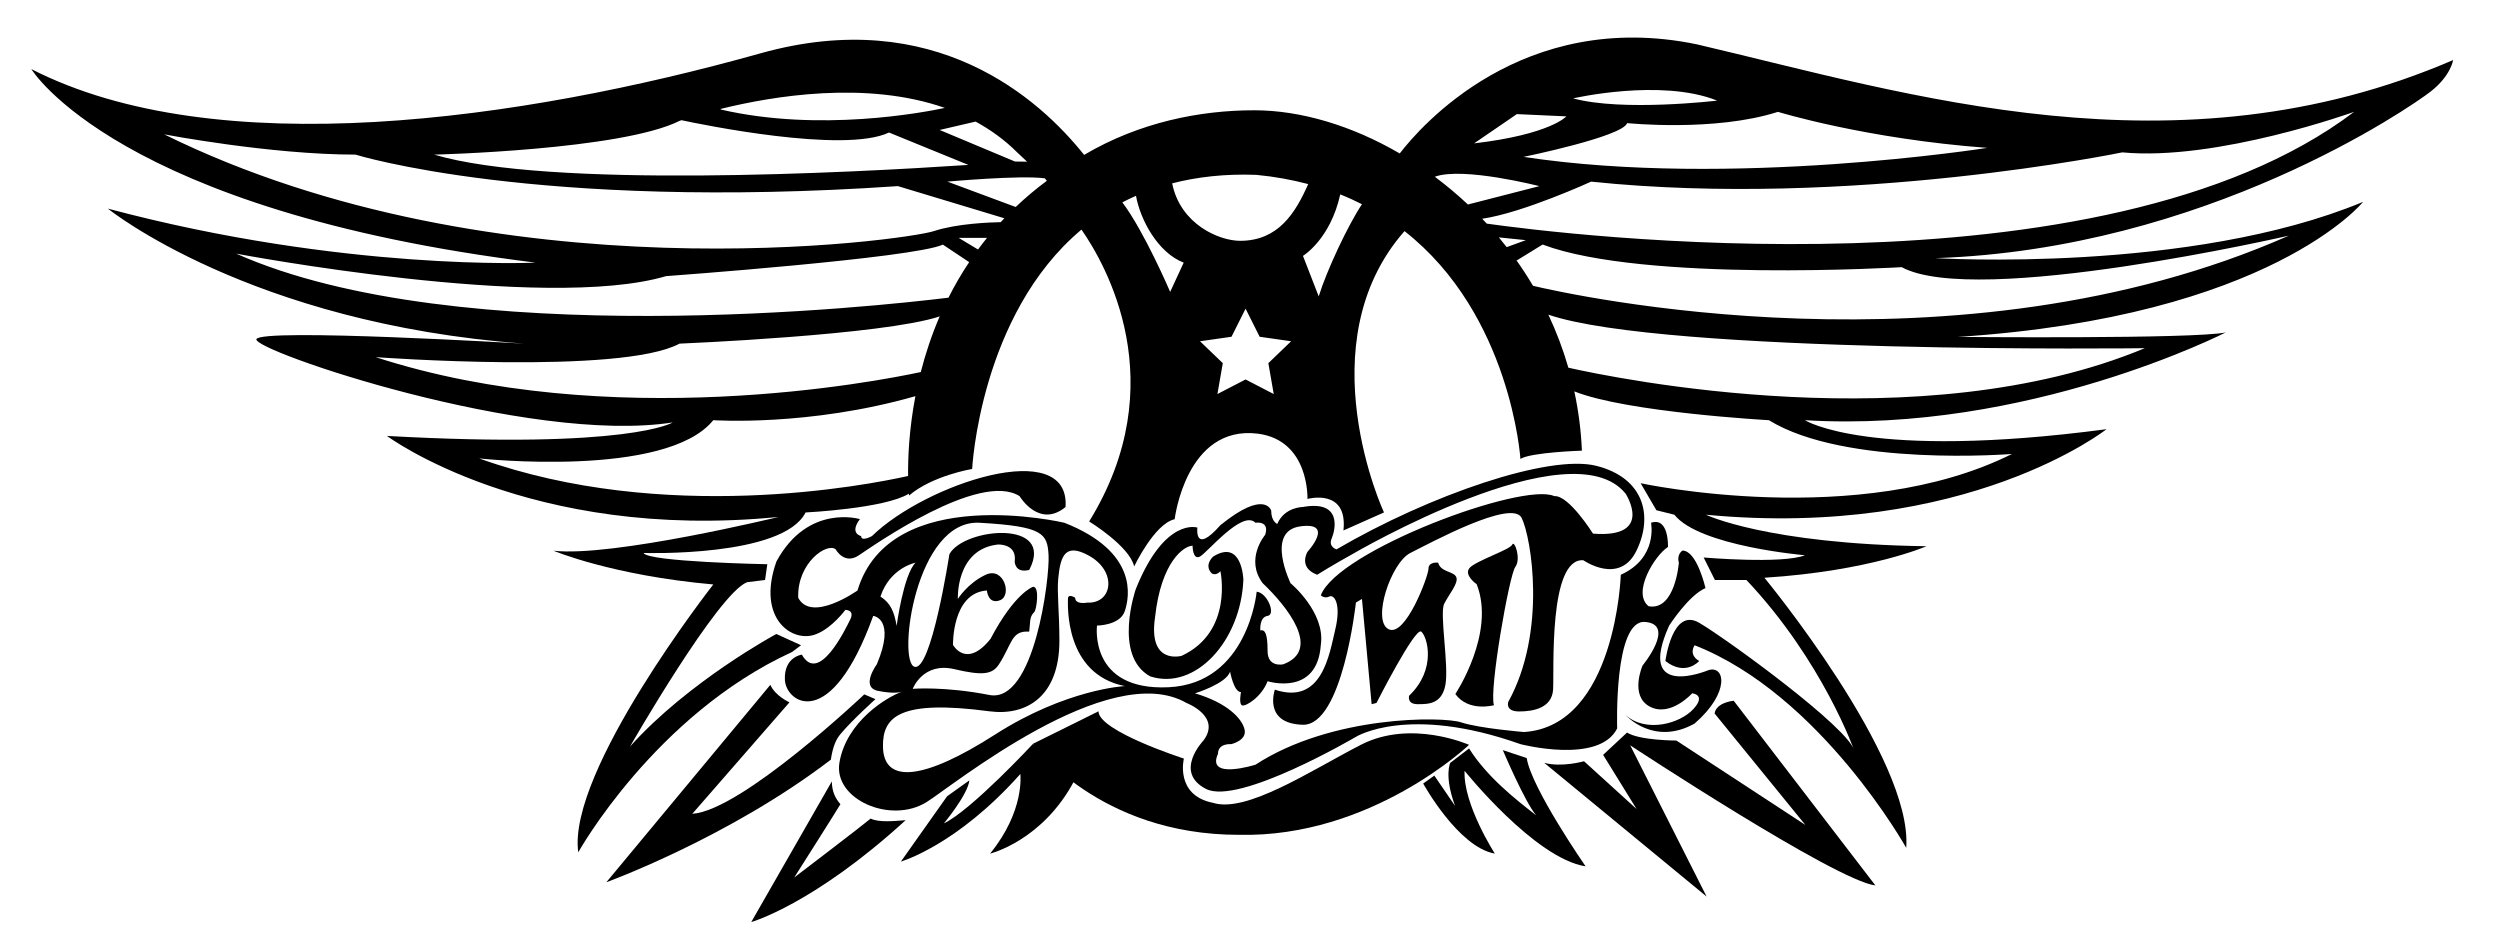
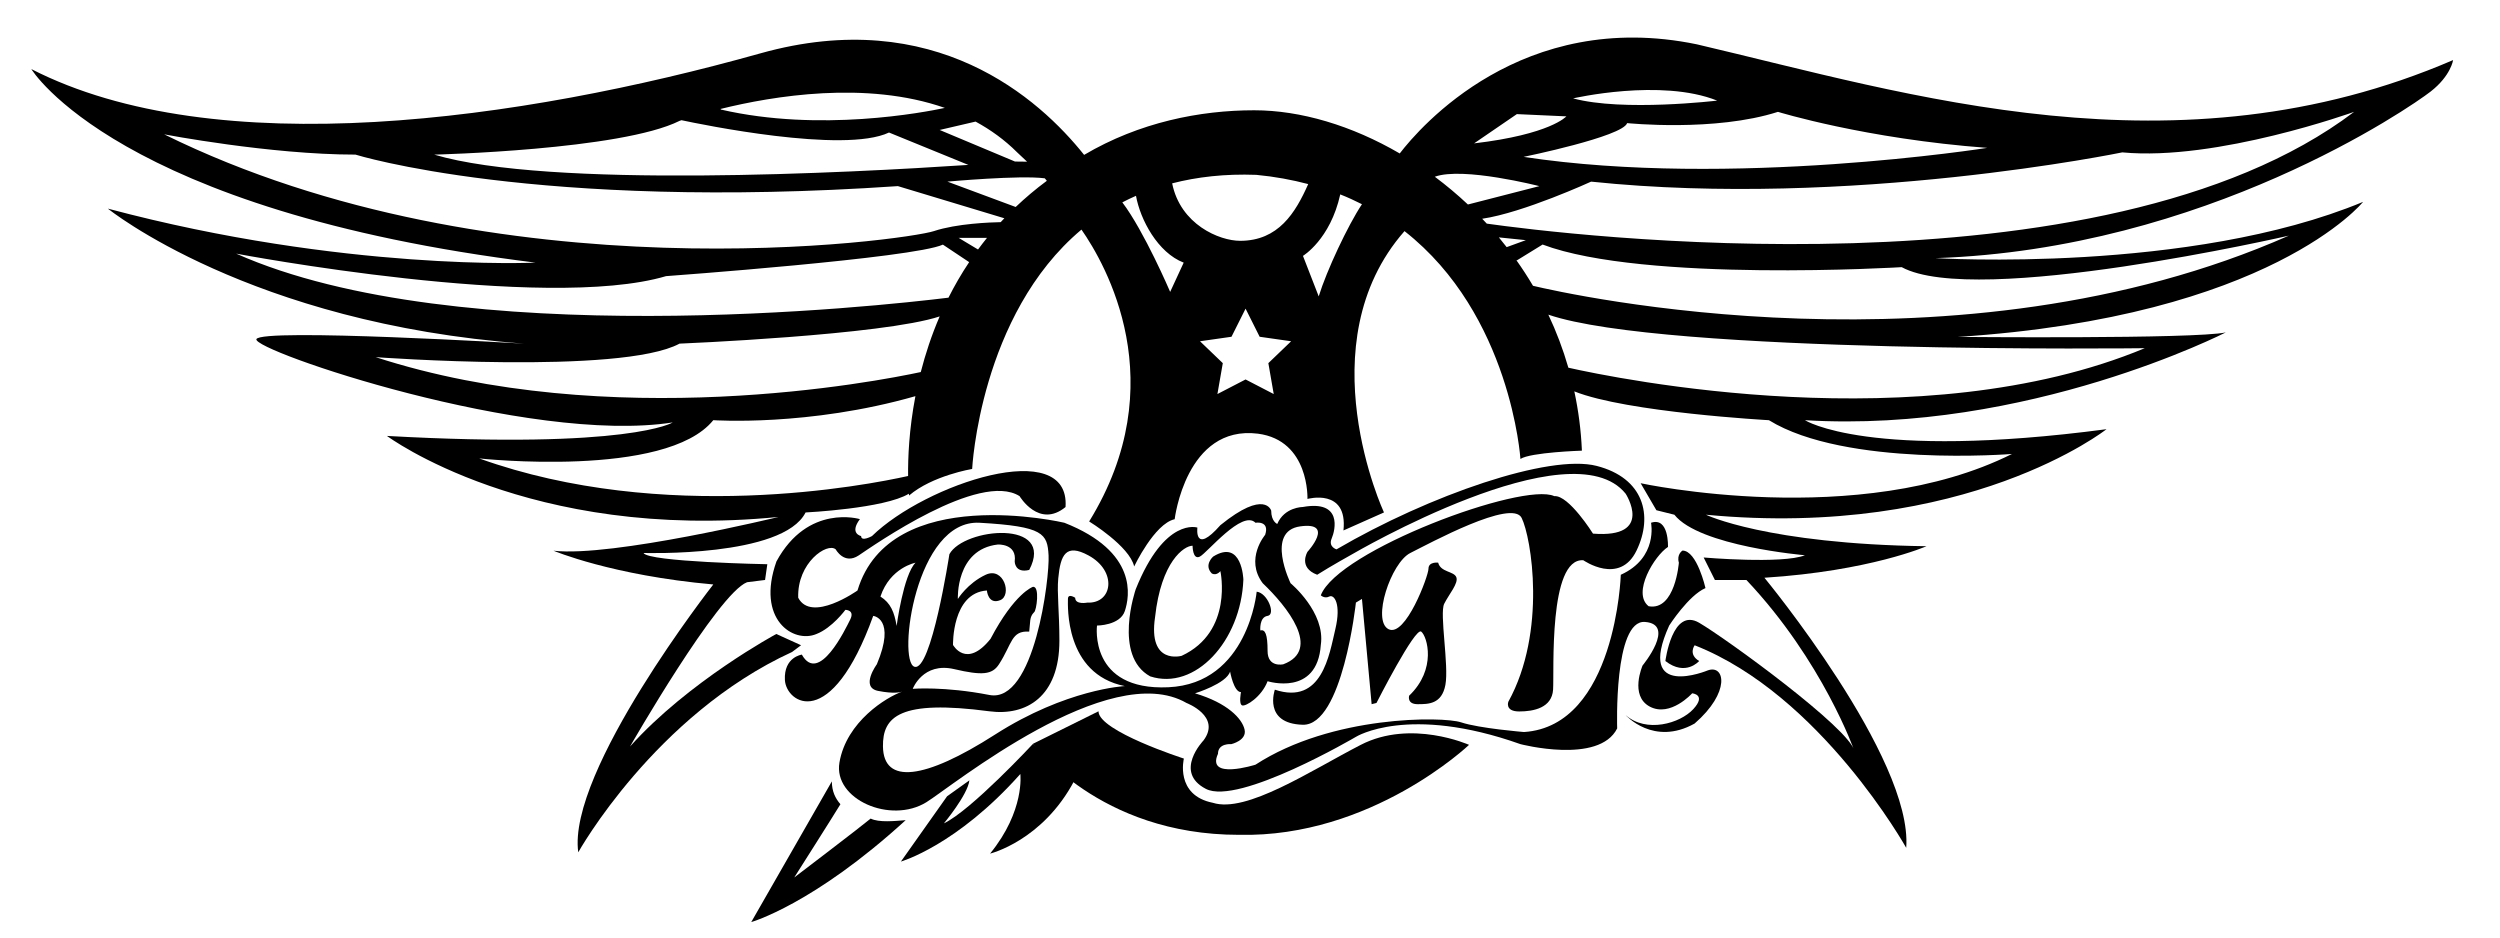
<svg xmlns="http://www.w3.org/2000/svg" viewBox="0 0 200 75" class="aerosmith">
-   <path d="M61.628,54.785L48.507,70.581c0,0,9.809-3.567,17.961-9.809    c0.169-1.101,0.43-1.634,0.765-2.038c0.928-1.12,2.802-2.802,2.802-2.802l-0.892-0.382c0,0-9.808,9.299-13.758,9.554l7.771-8.917    C63.156,56.186,62.01,55.677,61.628,54.785L61.628,54.785z" />
  <path d="M60.099,73.766c0,0,4.968-1.402,12.356-8.153  c-0.873,0.068-2.143,0.205-2.802-0.127c-0.724,0.611-6.114,4.713-6.114,4.713s3.167-4.984,3.694-5.86   c-0.409-0.478-0.682-1.027-0.685-1.828L60.099,73.766L60.099,73.766z" />
  <path d="M77.551,62.428l-1.784,1.274l-3.694,5.223c0,0,4.458-1.274,9.554-7.006 c0,0,0.382,2.93-2.42,6.369c0,0,4.204-1.02,6.751-5.86l-3.312-2.929c0,0-4.968,5.35-7.134,6.369    C75.513,65.868,77.424,63.575,77.551,62.428L77.551,62.428z" />
-   <path d="M83.665,61.537l-1.274,3.057c0,0,2.293-1.655,2.42-2.292L83.665,61.537 L83.665,61.537z" />
-   <path d="M113.855,62.683c0,0,2.802,5.095,5.732,5.605c0,0-2.547-3.949-2.42-6.624   c0,0,5.605,7.006,9.682,7.643c0,0-4.331-6.241-4.713-8.662l-1.911-0.637c0,0,1.783,4.203,2.675,5.223   c-1.73-1.338-3.972-3.121-5.375-5.356l-1.504,1.152c0,0-0.509,1.019,0.382,3.44l-1.656-2.42L113.855,62.683L113.855,62.683z" />
-   <path d="M123.537,61.027l12.993,10.7l-6.115-12.102c0,0,16.433,10.828,19.617,11.21 l-11.337-14.776c0,0-1.401,0.127-1.528,1.019l7.261,8.917l-10.318-6.752c0,0-2.93,0-3.949-0.637l-1.911,1.784l2.676,4.331   l-4.204-3.821C126.721,60.9,124.938,61.409,123.537,61.027L123.537,61.027z" />
  <path d="M82.646,59.499c0,0,5.234,7.287,16.457,7.287  c10.613,0.244,18.421-7.198,18.421-7.198s-4.636-2.074-8.662,0c-4.026,2.074-9.149,5.49-11.833,4.636   c-3.05-0.61-2.318-3.538-2.318-3.538s-6.831-2.196-6.831-3.782L82.646,59.499L82.646,59.499z" />
  <path d="M136.631,53.628c0,0-5.807,2.419-3.097-3.582c0,0,1.549-2.418,2.904-2.999  c0,0-0.678-3.001-1.839-3.001c0,0-0.484,0.291-0.29,0.968c0,0-0.29,3.871-2.419,3.484c-1.355-1.064,0.483-4.064,1.548-4.742 c0,0,0.097-2.419-1.355-1.936c0,0,0.581,2.807-2.419,4.161c0,0-0.387,12.097-7.742,12.581c0,0-3.58-0.291-5.032-0.774   c-1.452-0.484-10.355-0.581-16.452,3.387c0,0-3.968,1.258-3-0.871c0-0.871,1.065-0.774,1.065-0.774s1.257-0.29,1.064-1.161  c-0.193-0.871-1.355-2.129-3.967-2.903c0,0,2.516-0.774,2.806-1.742c0,0,0.29,1.645,0.872,1.645c0,0-0.194,0.967,0.097,1.064    c0.29,0.097,1.549-0.677,2.032-1.936c0,0,3.968,1.258,4.258-2.903c0.387-2.613-2.419-4.936-2.419-4.936s-2.033-4.162,0.774-4.549    c2.806-0.387,0.581,2.032,0.581,2.032s-0.775,1.258,0.774,1.839c1.065-0.677,2.806-1.645,2.806-1.645s17.517-10.258,21.871-4.839    c0,0,2.322,3.581-2.613,3.194c0,0-1.935-3.097-3.096-3c-2.517-1.161-17.323,4.355-18.678,7.935c0,0,0.291,0.291,0.678,0.097 c0.387-0.193,0.967,0.582,0.483,2.613c-0.483,2.032-1.064,6.097-4.838,4.839c0,0-0.968,2.71,2.226,2.806    c3.193,0.097,4.258-9.774,4.258-9.774l0.484-0.291l0.774,8.419l0.387-0.096c0,0,3.097-6.097,3.581-5.71 c0.483,0.387,1.258,3-0.968,5.129c0,0-0.194,0.677,0.677,0.677c0.871,0,1.936,0,2.226-1.548c0.291-1.549-0.483-5.71-0.097-6.484 c0.387-0.774,1.162-1.645,0.968-2.129c-0.193-0.484-1.258-0.387-1.451-1.161c0,0-0.775-0.097-0.775,0.484   c0,0.581-1.839,5.516-3.193,4.839c-1.355-0.678,0.194-5.323,1.742-6.097c1.548-0.774,8.13-4.355,8.904-2.806    c0.774,1.548,2.032,9.097-1.065,14.71c0,0-0.291,0.774,0.87,0.774c1.162,0,2.614-0.29,2.711-1.742  c0.097-1.451-0.387-10.548,2.419-10.355c0,0,2.902,2.032,4.257-0.774c1.355-2.806,0.58-5.806-3.194-6.774   c-3.774-0.968-13.355,2.323-20.807,6.677c0,0-0.677-0.193-0.387-0.871c0.29-0.677,0.871-3.097-2.323-2.516c0,0-1.452,0-2.032,1.355  c0,0-0.484-0.193-0.484-1.064c0,0-0.484-1.742-4.065,1.161c-2.128,2.419-1.839,0.193-1.839,0.193s-2.612-0.871-4.935,4.936  c0,0-1.839,5.323,1.161,6.968c3.581,1.161,7.258-2.807,7.452-7.743c0,0-0.097-3.291-2.42-1.839c0,0-0.774,0.678-0.096,1.356 c0.387,0.193,0.677-0.194,0.677-0.194s1.065,4.839-3.096,6.774c0,0-2.71,0.775-2.129-3.096c0.484-4.452,2.322-5.71,3-5.71   c0,0,0,1.161,0.58,0.871c0.582-0.29,3.388-3.774,4.452-2.71c0,0,1.161-0.193,0.774,0.968c0,0-1.645,1.935-0.193,3.871   c1.936,1.839,4.742,5.323,1.646,6.484c0,0-1.258,0.29-1.258-1.065c0-1.355-0.194-1.742-0.581-1.645c0,0-0.096-1.065,0.581-1.162 c0.677-0.097,0-1.839-0.872-1.936c0,0-0.677,7.355-7.065,7.646c-6.386,0.29-5.709-4.936-5.709-4.936s1.839,0,2.226-1.161    c0.386-1.161,1.063-4.742-4.839-7.064c0,0-13.936-3.29-16.548,5.42c0,0-3.678,2.612-4.742,0.581c-0.097-2.806,2.322-4.451,3-3.871   c0,0,0.677,1.258,1.838,0.484c1.162-0.774,9.678-6.774,12.871-4.742c0,0,1.548,2.613,3.677,0.871   c0.387-5.71-11.226-1.839-15.484,2.322c0,0-0.868,0.484-0.869,0c0,0-0.968-0.193-0.097-1.355c0,0-4.161-1.258-6.678,3.387   c-1.645,4.645,1.355,6.581,3.194,5.807c1.258-0.484,2.322-1.936,2.322-1.936s0.774,0,0.387,0.774   c-0.387,0.774-2.516,5.226-3.871,2.807c0,0-1.451,0.193-1.355,2.032c0.097,1.839,3.677,4.259,7.065-5.129   c0,0,1.839,0.194,0.291,3.871c0,0-1.355,1.839,0.096,2.129c1.257,0.251,1.799,0.105,1.922,0.061    c-1.227,0.433-4.454,2.383-5.011,5.674c-0.497,2.937,4.091,4.945,6.961,3.168c2.032-1.258,14.613-11.516,20.807-7.935   c0,0,2.806,1.065,1.355,3c0,0-2.419,2.516,0.193,3.871c2.613,1.355,12-4.161,12-4.161s4.162-2.613,13.162,0.581 c0,0,6.29,1.646,7.742-1.258c0,0-0.29-8.71,2.226-8.517c2.516,0.194-0.194,3.484-0.194,3.484s-1.065,2.419,0.58,3.291   c1.645,0.871,3.387-1.065,3.387-1.065s1.161,0.097,0.097,1.258c-1.065,1.162-3.775,1.937-5.419,0.484c0,0,2.226,2.516,5.516,0.677   C138.47,55.37,137.986,53.145,136.631,53.628z M78.37,41.821c5.129,0.29,5.419,0.871,5.516,2.613   c0.097,1.742-1.121,11.869-4.734,11.164c-3.613-0.705-6.133-0.492-6.133-0.492s0.814-2.162,3.318-1.576 c2.231,0.522,3.038,0.452,3.581-0.387c1.065-1.645,0.968-2.71,2.42-2.613c0.097-0.774,0-1.162,0.387-1.549  c0.193-0.097,0.484-2.129-0.097-2.032c0,0-1.451,0.483-3.387,4.161c-1.936,2.419-3,0.484-3,0.484s-0.097-4.161,2.709-4.355  c0,0,0.096,1.162,1.065,0.775c0.967-0.388,0.29-2.71-1.162-2.033c-1.451,0.677-2.225,1.936-2.225,1.936s-0.193-3.967,3.194-4.355    c0,0,1.548-0.096,1.354,1.355c0,0,0,0.967,1.162,0.677c2.129-4.065-5.226-3.387-6.387-1.258c0,0-1.452,9.484-2.807,9    C71.79,52.854,73.242,41.531,78.37,41.821z M71.731,50.074c-0.186-1.108-0.48-1.833-1.296-2.349    c0.774-2.322,2.807-2.709,2.807-2.709C72.273,45.983,71.731,50.074,71.731,50.074z M79.6,58.768    c-5.655,3.622-8.92,4.005-8.963,0.954c-0.034-2.387,1.324-3.772,8.515-2.818c2.949,0.391,5.6-1.168,5.6-5.646   c0-2.267-0.201-3.813-0.092-4.985c0.179-1.915,0.623-2.812,2.419-1.839c2.322,1.258,1.936,3.871-0.097,3.775    c0,0-0.967,0.193-0.967-0.387c0,0-0.581-0.387-0.581,0.097c0,0.484-0.29,6,4.549,6.968C89.984,54.886,85.302,55.117,79.6,58.768z" />
-   <path d="M118.134,46.739c0,0-1.057-0.732-0.569-1.302  c0.488-0.569,3.253-1.463,3.416-1.87c0.163-0.407,0.732,1.138,0.244,1.788c-0.487,0.651-2.115,9.923-1.707,11.061   c0,0-2.033,0.569-3.09-0.894C116.426,55.522,119.679,50.642,118.134,46.739L118.134,46.739z" />
  <path d="M135.752,3.547c-13.985-2.893-22.175,6.649-23.773,8.73    c-3.836-2.238-7.935-3.455-11.645-3.455c-4.321,0-9.175,0.953-13.604,3.569C83.154,7.908,74.772,0.36,60.843,4.265  C41.577,9.667,17.269,13.088,2.506,5.526c0,0,6.843,11.343,40.333,15.484c0,0-15.305,0.721-34.211-4.321    c0,0,11.343,9.183,33.31,10.803c0,0-21.066-1.26-21.426-0.36c-0.36,0.9,21.786,8.462,33.31,6.662c0,0-3.421,2.161-22.867,1.08   c0,0,11.344,8.463,31.329,6.482c0,0-13.323,3.241-18.005,2.701c0,0,4.681,1.98,12.784,2.7c0,0-11.703,14.945-10.803,21.427  c0,0,6.122-10.983,17.105-16.025l0.72-0.54l-1.981-0.9c0,0-7.022,3.781-11.703,9.003c0,0,7.022-12.244,9.363-13.144l1.441-0.18  l0.18-1.26c0,0-9.543-0.18-9.903-0.9c0,0,11.163,0.36,12.963-3.241c0,0,6.329-0.31,8.263-1.501c0.008,0.091,0.013,0.147,0.013,0.147 c1.861-1.595,5.051-2.127,5.051-2.127s0.614-12.335,8.744-19.148c1.923,2.754,7.43,12.294,0.616,23.349c0,0,3.24,1.981,3.6,3.601    c0,0,1.621-3.42,3.241-3.781c0,0,0.9-7.563,6.661-6.843c4.142,0.54,3.962,5.222,3.962,5.222s3.241-0.9,2.88,2.521l3.241-1.441   c0,0-6.273-13.504,1.643-22.506c8.532,6.681,9.274,18.227,9.274,18.227c0.798-0.532,4.918-0.664,4.918-0.664    c-0.07-1.64-0.281-3.221-0.606-4.742c4.195,1.681,15.567,2.305,15.567,2.305c6.121,3.781,19.446,2.701,19.446,2.701 c-12.244,6.121-29.708,2.341-29.708,2.341l1.26,2.161l1.44,0.36c1.981,2.521,10.443,3.241,10.443,3.241 c-1.801,0.72-8.102,0.18-8.102,0.18l0.9,1.8h2.521c6.121,6.482,8.642,13.685,8.642,13.685c-0.36-1.8-10.263-9.003-12.423-10.263 c-2.161-1.261-2.701,3.061-2.701,3.061c1.62,1.26,2.701,0,2.701,0c-0.9-0.54-0.36-1.261-0.36-1.261 c10.082,3.962,16.925,16.205,16.925,16.205c0.541-7.202-11.344-21.607-11.344-21.607c8.462-0.54,12.963-2.521,12.963-2.521  c-12.784-0.18-17.644-2.521-17.644-2.521c20.886,1.98,32.049-6.842,32.049-6.842c-19.086,2.521-24.127-0.72-24.127-0.72 c17.825,1.081,33.669-7.023,33.669-7.023c-2.521,0.541-21.426,0.36-21.426,0.36c25.027-1.62,32.41-10.803,32.41-10.803  c-13.864,5.761-34.21,4.501-34.21,4.501c21.606-0.72,37.991-12.064,39.611-13.324c1.621-1.261,1.8-2.521,1.8-2.521  C174.104,14.35,152.677,7.508,135.752,3.547z M81.373,12.189l0.793,0.745c-0.449-0.008-0.915-0.015-0.967-0.011l-6.027-2.526    l2.874-0.67C79.242,10.378,80.366,11.182,81.373,12.189z M75.588,8.633C73.921,8.99,65.59,10.591,57.68,8.766   c0,0-0.016-0.02-0.04-0.049C61.833,7.677,69.308,6.432,75.588,8.633z M54.365,9.669c0,0,0.06-0.021,0.154-0.053 c1.461,0.313,12.983,2.704,16.602,0.986l6.348,2.591c-9.459,0.631-33.558,1.9-42.73-0.822C34.74,12.369,49.684,12.009,54.365,9.669z M72.648,38.08c-3.308,0.739-19.521,3.9-34.311-1.405c0,0,14.945,1.62,18.726-3.061c0,0,7.614,0.528,16.169-1.921    C72.718,34.382,72.631,36.662,72.648,38.08z M73.662,29.764c-3.486,0.749-24.822,4.904-43.608-1.192c0,0,19.626,1.44,24.308-1.081   c0,0,16.295-0.672,20.812-2.179C74.517,26.837,74.027,28.338,73.662,29.764z M75.878,23.814c-5.569,0.684-39.188,4.387-56.987-3.524 c0,0,24.67,4.681,34.393,1.801c0,0,19.806-1.441,22.147-2.521l2.102,1.401C76.904,21.911,76.357,22.862,75.878,23.814z M78.242,19.96l-1.551-0.931h2.269C78.711,19.337,78.473,19.648,78.242,19.96z M80.056,17.772c-0.8,0.015-3.519,0.108-5.345,0.717 c-2.161,0.721-34.929,5.404-61.578-7.742c0,0,8.464,1.622,15.306,1.622c0,0,14.405,4.501,43.393,2.521l8.516,2.571  C80.249,17.564,80.152,17.668,80.056,17.772z M81.254,16.559l-5.462-2.029c0,0,5.812-0.531,7.792-0.264l0.163,0.198 C82.844,15.132,82.018,15.834,81.254,16.559z M158.979,11.83c0,0-20.526,3.241-37.091,0.72c0,0,7.923-1.621,8.283-2.701 c0,0,7.022,0.72,12.064-0.901C142.234,8.949,149.256,11.11,158.979,11.83z M137.373,8.049c0,0-7.562,0.9-11.523-0.179   C125.85,7.869,132.872,6.248,137.373,8.049z M121.348,9.129l3.961,0.18c0,0-1.261,1.441-7.382,2.161L121.348,9.129z M123.148,14.891 l-5.715,1.469c-0.849-0.8-1.736-1.539-2.648-2.221C117.027,13.32,123.148,14.891,123.148,14.891z M93.613,23.351    c0,0-2.076-4.853-3.827-7.162c0.354-0.184,0.717-0.36,1.093-0.524c0.344,1.917,1.749,4.552,3.816,5.346L93.613,23.351z M93.773,14.668c1.99-0.513,4.215-0.773,6.728-0.68c1.492,0.14,2.866,0.399,4.155,0.738c-1.019,2.306-2.39,4.538-5.442,4.539  C97.546,19.266,94.431,17.956,93.773,14.668z M101.468,29.052l0.43,2.472l-2.252-1.167l-2.253,1.167l0.431-2.472L96,27.301  l2.519-0.36l1.127-2.249l1.126,2.249l2.519,0.36L101.468,29.052z M105.497,23.711l-1.26-3.241c0,0,2.184-1.308,2.983-4.918  c0.606,0.239,1.18,0.505,1.736,0.785C107.828,18.036,106.132,21.644,105.497,23.711z M119.909,18.991l2.159,0.222l-1.535,0.558  C120.328,19.507,120.122,19.245,119.909,18.991z M171.583,27.855c-17.894,7.456-42.324,2.414-46.114,1.561  c-0.427-1.481-0.964-2.897-1.602-4.243C133.108,28.339,171.583,27.855,171.583,27.855z M183.107,18.852 c-26.501,11.702-57.75,4.659-60.467,4.012c-0.422-0.713-0.87-1.403-1.344-2.068l0.051,0.037l2.062-1.269    c8.103,3.061,28.728,1.809,28.728,1.809C158.079,24.614,183.107,18.852,183.107,18.852z M118.942,17.89 c-0.121-0.131-0.243-0.26-0.366-0.389c3.31-0.491,8.713-2.97,8.713-2.97c20.706,2.161,42.493-2.341,42.493-2.341    c7.562,0.719,18.546-3.241,18.546-3.241C168.177,24.23,124.709,18.704,118.942,17.89z" />
</svg>